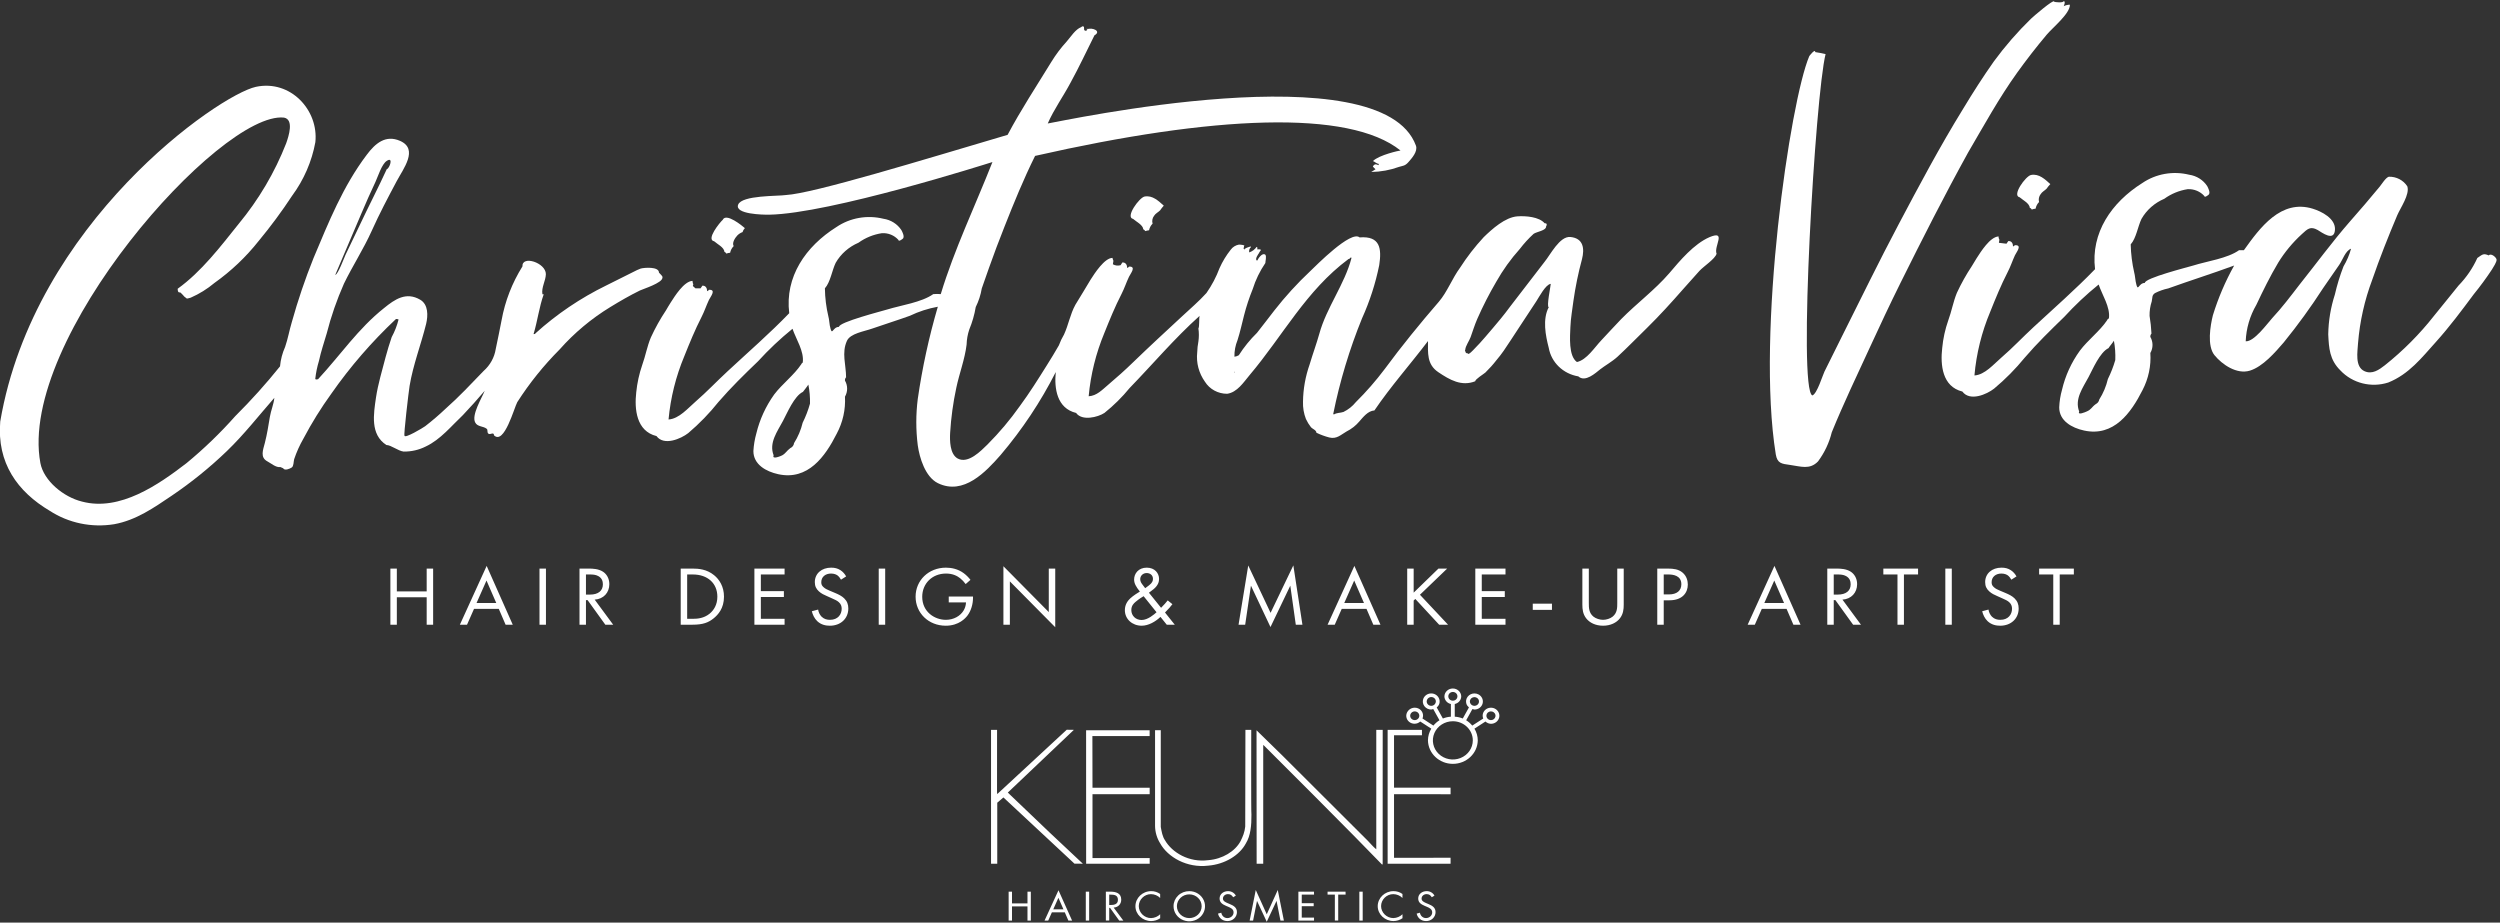
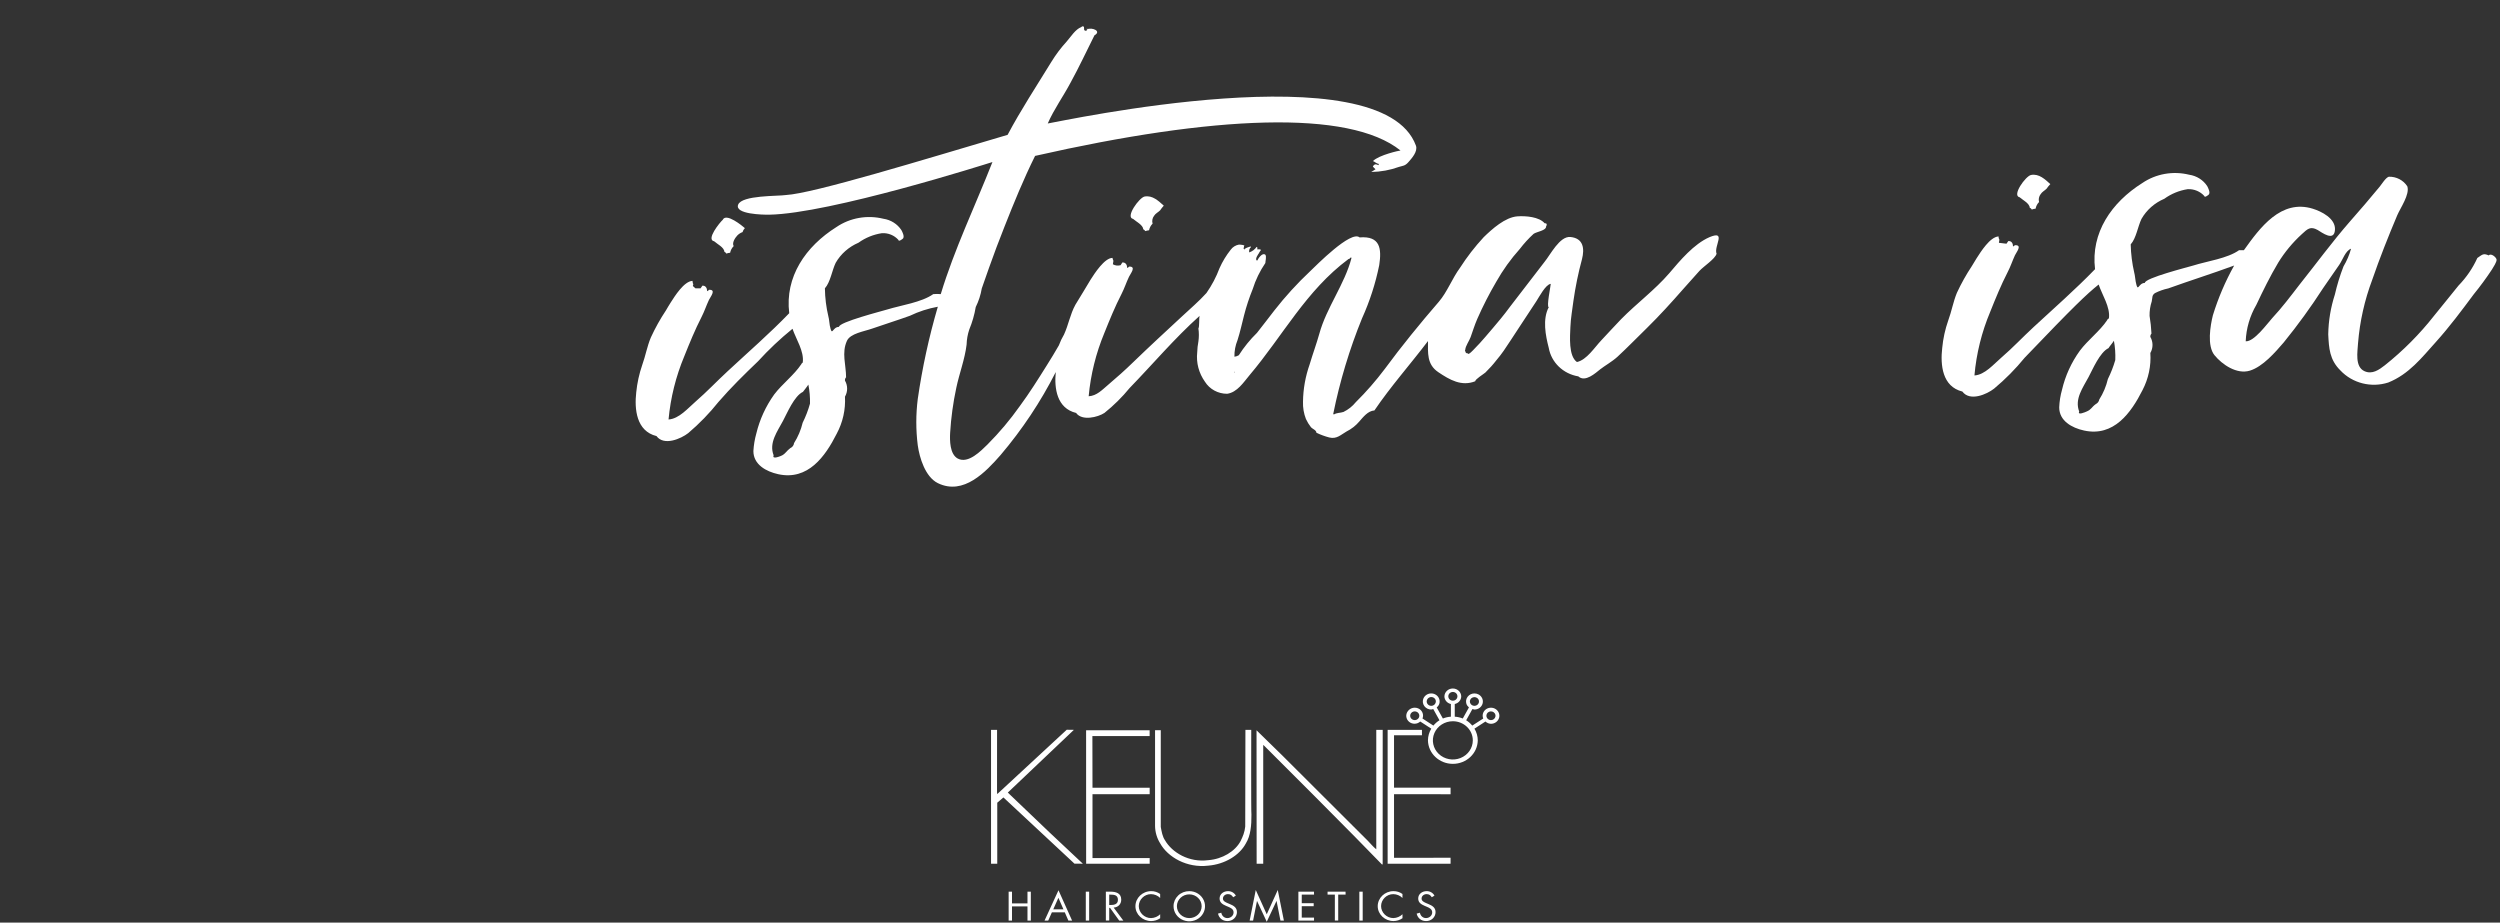
<svg xmlns="http://www.w3.org/2000/svg" width="607px" height="224px" viewBox="0 0 607 224" version="1.1">
  <rect x="0" y="0" width="607" height="224" fill="#333333" stroke="none" />
  <title>Hero-Typo</title>
  <desc>Created with Sketch.</desc>
  <g id="Page-1" stroke="none" stroke-width="1" fill="none" fill-rule="evenodd">
    <g id="CHV-Home" transform="translate(-418, -583)" fill="#FFFFFF">
      <g id="Hero-Typo" transform="translate(415, 581)">
        <g id="Group" transform="translate(2.354, 2.27)">
-           <path d="M96.998,137.782 L96.998,143.319 L104.244,143.319 L104.244,137.782 L105.811,137.782 L105.811,151.409 L104.244,151.409 L104.244,144.749 L96.998,144.749 L96.998,151.409 L95.431,151.409 L95.431,137.782 L96.998,137.782 Z M123.405,151.409 L121.753,147.568 L115.736,147.568 L114.041,151.409 L112.304,151.409 L118.808,137.128 L125.142,151.409 L123.405,151.409 Z M116.351,146.138 L121.138,146.138 L118.766,140.683 L116.351,146.138 Z M131.635,137.782 L133.203,137.782 L133.203,151.409 L131.635,151.409 L131.635,137.782 Z M141.348,137.782 L143.615,137.782 C144.569,137.782 145.988,137.843 147.047,138.538 C147.873,139.069 148.594,140.111 148.594,141.562 C148.594,143.646 147.174,145.178 145.035,145.321 L149.526,151.409 L147.619,151.409 L143.319,145.443 L142.916,145.443 L142.916,151.409 L141.348,151.409 L141.348,137.782 Z M142.916,139.212 L142.916,144.095 L143.912,144.095 C145.861,144.095 147.026,143.196 147.026,141.603 C147.026,140.847 146.793,140.091 145.903,139.6 C145.268,139.253 144.547,139.212 143.869,139.212 L142.916,139.212 Z M165.923,151.409 L165.923,137.782 L168.804,137.782 C170.223,137.782 172.236,137.925 174.015,139.376 C175.307,140.418 176.43,142.154 176.43,144.606 C176.43,147.466 174.968,148.998 173.952,149.836 C172.659,150.898 171.304,151.409 168.783,151.409 L165.923,151.409 Z M167.49,139.212 L167.49,149.979 L168.867,149.979 C169.99,149.979 171.537,149.856 172.914,148.753 C173.973,147.895 174.82,146.547 174.82,144.606 C174.82,141.337 172.447,139.212 168.867,139.212 L167.49,139.212 Z M191.143,137.782 L191.143,139.212 L185.381,139.212 L185.381,143.257 L190.973,143.257 L190.973,144.688 L185.381,144.688 L185.381,149.979 L191.143,149.979 L191.143,151.409 L183.813,151.409 L183.813,137.782 L191.143,137.782 Z M206.089,139.682 L204.839,140.479 C204.648,140.111 204.33,139.703 204.013,139.457 C203.737,139.253 203.229,138.988 202.424,138.988 C201.026,138.988 200.051,139.825 200.051,141.092 C200.051,141.623 200.199,141.929 200.581,142.277 C201.004,142.685 201.534,142.91 202.064,143.135 L203.419,143.707 C204.246,144.054 205.008,144.422 205.601,144.994 C206.322,145.689 206.618,146.485 206.618,147.466 C206.618,149.979 204.69,151.654 202.148,151.654 C201.216,151.654 200.051,151.47 199.077,150.551 C198.377,149.897 197.954,148.957 197.763,148.14 L199.288,147.732 C199.394,148.447 199.733,149.06 200.136,149.468 C200.75,150.061 201.449,150.224 202.169,150.224 C204.097,150.224 205.008,148.896 205.008,147.527 C205.008,146.914 204.818,146.383 204.309,145.934 C203.907,145.566 203.356,145.321 202.614,144.994 L201.343,144.422 C200.792,144.177 200.093,143.891 199.458,143.298 C198.844,142.726 198.483,142.093 198.483,141.071 C198.483,138.967 200.157,137.557 202.445,137.557 C203.313,137.557 204.013,137.721 204.712,138.17 C205.284,138.538 205.771,139.09 206.089,139.682 Z M214.001,137.782 L215.569,137.782 L215.569,151.409 L214.001,151.409 L214.001,137.782 Z M231.002,145.995 L231.002,144.565 L236.891,144.565 L236.891,144.892 C236.891,146.404 236.425,148.038 235.535,149.203 C235.112,149.754 233.523,151.654 230.281,151.654 C226.087,151.654 222.952,148.569 222.952,144.606 C222.952,140.642 226.108,137.557 230.324,137.557 C231.68,137.557 233.269,137.884 234.646,138.906 C235.281,139.376 235.874,139.989 236.277,140.52 L235.112,141.541 C234.709,140.99 234.243,140.499 233.777,140.132 C233.099,139.6 232.04,138.988 230.345,138.988 C226.934,138.988 224.562,141.46 224.562,144.626 C224.562,148.344 227.633,150.224 230.303,150.224 C232.188,150.224 233.819,149.305 234.624,147.936 C234.879,147.507 235.154,146.853 235.196,145.995 L231.002,145.995 Z M245.842,151.409 L244.274,151.409 L244.274,137.21 L255.29,148.344 L255.29,137.782 L256.858,137.782 L256.858,152.022 L245.842,140.888 L245.842,151.409 Z M284.165,145.505 L285.309,146.424 C284.927,146.935 284.376,147.589 283.508,148.447 L285.88,151.409 L283.932,151.409 L282.406,149.509 C281.178,150.694 279.462,151.654 277.852,151.654 C275.542,151.654 273.763,150.04 273.763,147.875 C273.763,146.404 274.568,145.505 275.034,145.055 C275.775,144.34 277.11,143.543 277.407,143.36 C276.453,142.175 276.008,141.357 276.008,140.438 C276.008,139.008 277.047,137.557 279.08,137.557 C281.05,137.557 282.067,138.926 282.067,140.295 C282.067,140.928 281.877,141.827 280.754,142.767 C280.394,143.074 280.521,142.91 279.61,143.646 L282.555,147.303 C283.317,146.526 283.762,146.036 284.165,145.505 Z M281.453,148.385 L278.318,144.483 C277.28,145.096 276.729,145.546 276.326,145.893 C275.924,146.24 275.331,146.792 275.331,147.854 C275.331,149.203 276.369,150.265 277.83,150.265 C279.334,150.265 280.923,148.876 281.453,148.385 Z M278.063,141.705 L278.699,142.542 L279.631,141.848 C280.436,141.235 280.584,140.745 280.584,140.275 C280.584,139.314 279.801,138.865 279.059,138.865 C278.19,138.865 277.491,139.498 277.491,140.356 C277.491,140.949 277.788,141.337 278.063,141.705 Z M302.976,151.409 L301.366,151.409 L303.718,137.026 L309.141,148.528 L314.67,137.006 L316.874,151.409 L315.264,151.409 L313.929,141.929 L309.12,151.981 L304.375,141.929 L302.976,151.409 Z M334.086,151.409 L332.434,147.568 L326.417,147.568 L324.722,151.409 L322.985,151.409 L329.489,137.128 L335.823,151.409 L334.086,151.409 Z M327.032,146.138 L331.819,146.138 L329.447,140.683 L327.032,146.138 Z M343.884,137.782 L343.884,143.625 L349.9,137.782 L352.019,137.782 L345.409,144.136 L352.231,151.409 L350.07,151.409 L344.286,145.157 L343.884,145.546 L343.884,151.409 L342.316,151.409 L342.316,137.782 L343.884,137.782 Z M366.181,137.782 L366.181,139.212 L360.419,139.212 L360.419,143.257 L366.011,143.257 L366.011,144.688 L360.419,144.688 L360.419,149.979 L366.181,149.979 L366.181,151.409 L358.851,151.409 L358.851,137.782 L366.181,137.782 Z M372.801,147.813 L372.801,146.301 L377.462,146.301 L377.462,147.813 L372.801,147.813 Z M386.412,137.782 L386.412,146.138 C386.412,147.282 386.412,148.528 387.535,149.448 C388.107,149.918 389.081,150.224 389.865,150.224 C390.649,150.224 391.624,149.918 392.195,149.448 C393.318,148.528 393.318,147.282 393.318,146.138 L393.318,137.782 L394.886,137.782 L394.886,146.547 C394.886,147.691 394.759,148.794 393.996,149.815 C393.149,150.939 391.666,151.654 389.865,151.654 C388.064,151.654 386.582,150.939 385.734,149.815 C384.972,148.794 384.844,147.691 384.844,146.547 L384.844,137.782 L386.412,137.782 Z M403.031,137.782 L405.595,137.782 C407.014,137.782 408.2,137.946 409.154,138.742 C410.192,139.6 410.446,140.806 410.446,141.664 C410.446,143.584 409.196,145.484 405.976,145.484 L404.599,145.484 L404.599,151.409 L403.031,151.409 L403.031,137.782 Z M404.599,139.212 L404.599,144.054 L405.891,144.054 C407.756,144.054 408.878,143.155 408.878,141.582 C408.878,139.417 406.781,139.212 405.764,139.212 L404.599,139.212 Z M436.079,151.409 L434.427,147.568 L428.411,147.568 L426.716,151.409 L424.979,151.409 L431.482,137.128 L437.817,151.409 L436.079,151.409 Z M429.025,146.138 L433.813,146.138 L431.44,140.683 L429.025,146.138 Z M444.31,137.782 L446.576,137.782 C447.53,137.782 448.949,137.843 450.008,138.538 C450.835,139.069 451.555,140.111 451.555,141.562 C451.555,143.646 450.135,145.178 447.996,145.321 L452.487,151.409 L450.58,151.409 L446.28,145.443 L445.877,145.443 L445.877,151.409 L444.31,151.409 L444.31,137.782 Z M445.877,139.212 L445.877,144.095 L446.873,144.095 C448.822,144.095 449.987,143.196 449.987,141.603 C449.987,140.847 449.754,140.091 448.864,139.6 C448.229,139.253 447.509,139.212 446.831,139.212 L445.877,139.212 Z M466.352,139.212 L462.92,139.212 L462.92,151.409 L461.353,151.409 L461.353,139.212 L457.921,139.212 L457.921,137.782 L466.352,137.782 L466.352,139.212 Z M472.972,137.782 L474.54,137.782 L474.54,151.409 L472.972,151.409 L472.972,137.782 Z M490.248,139.682 L488.999,140.479 C488.808,140.111 488.49,139.703 488.172,139.457 C487.897,139.253 487.389,138.988 486.584,138.988 C485.185,138.988 484.211,139.825 484.211,141.092 C484.211,141.623 484.359,141.929 484.74,142.277 C485.164,142.685 485.694,142.91 486.223,143.135 L487.579,143.707 C488.405,144.054 489.168,144.422 489.761,144.994 C490.482,145.689 490.778,146.485 490.778,147.466 C490.778,149.979 488.85,151.654 486.308,151.654 C485.376,151.654 484.211,151.47 483.236,150.551 C482.537,149.897 482.114,148.957 481.923,148.14 L483.448,147.732 C483.554,148.447 483.893,149.06 484.296,149.468 C484.91,150.061 485.609,150.224 486.329,150.224 C488.257,150.224 489.168,148.896 489.168,147.527 C489.168,146.914 488.977,146.383 488.469,145.934 C488.066,145.566 487.516,145.321 486.774,144.994 L485.503,144.422 C484.952,144.177 484.253,143.891 483.618,143.298 C483.003,142.726 482.643,142.093 482.643,141.071 C482.643,138.967 484.317,137.557 486.605,137.557 C487.473,137.557 488.172,137.721 488.871,138.17 C489.443,138.538 489.931,139.09 490.248,139.682 Z M504.177,139.212 L500.745,139.212 L500.745,151.409 L499.178,151.409 L499.178,139.212 L495.746,139.212 L495.746,137.782 L504.177,137.782 L504.177,139.212 Z" id="HAIRDESIGN&amp;MAKE-UPARTIST" fill-rule="nonzero" />
          <g id="Christina-Visa-Logo-Gold" fill-rule="nonzero">
            <path d="M174.053,58.319 C174.743,58.963 176.479,59.788 176.521,60.855 C176.728,60.947 176.898,61.103 177.002,61.298 C177.299,61.193 177.608,61.125 177.923,61.097 C178.04,60.491 178.338,59.932 178.78,59.486 C178.32,58.681 179.136,57.473 179.659,56.909 C180.012,56.543 180.448,56.26 180.935,56.084 C181.039,55.723 181.232,55.391 181.499,55.118 C180.914,54.594 176.94,51.313 176.124,53.105 C175.392,53.769 172.003,57.936 174.053,58.319 Z" id="Path" />
            <path d="M335.357,39.838 C334.646,39.536 334.499,39.496 333.976,40.08 C333.976,40.261 334.457,40.663 334.625,40.825 L333.579,41.489 C335.896,41.45 338.188,41.028 340.356,40.241 C341.276,39.959 341.778,40.039 342.594,39.113 C343.41,38.187 344.936,36.516 344.434,35.087 C336.068,12.218 258.01,29.269 255.04,29.712 C256.504,26.33 258.825,23.109 260.561,19.828 C262.653,16.023 264.452,12.158 266.376,8.312 C268.217,7.266 265.749,6.299 264.598,6.843 C264.598,7.125 264.431,7.225 264.138,7.185 C263.845,7.145 263.762,6.742 264.138,6.722 L263.992,6.722 L263.845,6.903 L263.845,6.279 C263.776,6.178 263.658,6.117 263.532,6.117 C263.405,6.117 263.288,6.178 263.218,6.279 C261.712,6.863 260.645,8.675 259.641,9.802 C258.224,11.354 256.963,13.033 255.876,14.815 C252.3,20.653 248.493,26.431 245.293,32.47 C224.837,38.509 198.127,46.723 191.455,47.085 C189.615,47.387 180.767,47.085 179.868,49.421 C178.968,51.756 185.871,51.877 187.377,51.857 C202.164,51.615 240.127,39.536 241.612,39.073 C237.428,49.702 232.367,60.231 229.062,71.142 C228.457,71.089 227.848,71.089 227.242,71.142 C224.398,73.155 219.42,73.84 216.094,74.867 C214.797,75.269 204.298,77.947 204.36,79.094 C202.687,79.094 202.729,81.711 202.122,78.772 C201.976,78.027 201.997,77.383 201.788,76.618 C201.249,74.359 200.962,72.051 200.93,69.733 C202.269,68.243 202.666,65.365 203.545,63.553 C204.789,61.385 206.736,59.667 209.087,58.661 C210.76,57.455 212.713,56.661 214.777,56.346 C216.311,56.256 217.799,56.868 218.792,57.997 C218.792,58.52 219.838,57.735 219.922,57.614 C220.277,57.091 219.755,56.064 219.504,55.601 C218.532,54.113 216.937,53.107 215.132,52.843 C211.209,51.875 207.043,52.611 203.733,54.856 C196.245,59.567 191.183,66.935 192.271,75.773 C187.523,80.705 182.315,85.214 177.316,89.865 C174.702,92.28 172.254,94.877 169.556,97.212 C167.674,98.843 165.519,101.42 162.968,101.581 C163.455,96.308 164.744,91.133 166.795,86.221 C168.092,82.98 169.389,79.799 170.979,76.699 C171.669,75.37 172.129,73.92 172.777,72.552 C173.133,71.807 174.66,69.995 172.777,70.096 C172.777,70.196 172.422,70.398 172.338,70.438 C172.338,69.713 172.003,69.049 171.188,69.089 L170.748,69.733 L169.494,69.733 L168.866,69.169 L168.992,68.686 C168.887,68.686 168.824,68.344 168.782,67.921 C166.691,68.042 164.453,71.686 163.47,73.216 C163.072,73.82 162.717,74.464 162.34,75.088 C160.949,77.183 159.725,79.377 158.68,81.651 C157.76,83.825 157.383,86.12 156.588,88.314 C155.841,90.482 155.35,92.724 155.124,94.998 C154.664,99.024 155.124,104.399 160.04,105.607 C161.838,108.063 165.98,106.272 167.757,104.883 C170.453,102.594 172.912,100.059 175.099,97.313 C178.09,93.851 181.374,90.63 184.699,87.449 C187.278,84.62 190.075,81.982 193.066,79.557 C193.902,82.033 195.931,85.033 195.555,87.751 C195.332,87.912 195.22,88.039 195.22,88.133 C193.442,90.811 190.577,92.924 188.611,95.521 C186.563,98.386 185.095,101.596 184.281,104.983 C183.889,106.378 183.65,107.808 183.57,109.251 C183.57,112.512 186.645,114.223 189.615,114.868 C196.831,116.438 201.014,110.56 203.796,105.044 C205.285,102.269 205.978,99.163 205.804,96.045 C206.503,94.83 206.503,93.354 205.804,92.139 C205.77,91.846 205.869,91.552 206.075,91.334 C206.075,88.335 204.946,85.395 206.285,82.476 C207.1,80.685 210.468,80.201 212.392,79.517 C215.446,78.45 218.52,77.504 221.574,76.397 C223.717,75.367 225.997,74.629 228.351,74.202 C226.196,81.555 224.568,89.041 223.478,96.609 C223.007,100.339 223.007,104.111 223.478,107.842 C223.896,110.841 225.276,115.492 228.33,117.022 C234.605,120.122 240.064,114.223 243.599,110.197 C248.854,104.007 253.346,97.252 256.985,90.066 C256.587,94.092 257.278,98.863 261.921,99.991 C263.364,102.004 267.213,101.037 268.802,99.991 C271.052,98.189 273.099,96.164 274.91,93.951 C280.536,88.153 285.828,81.872 291.894,76.437 C291.747,77.041 291.894,79.094 291.622,79.477 C291.768,80.519 291.768,81.575 291.622,82.617 C291.451,83.501 291.353,84.396 291.329,85.295 C291.055,87.81 291.723,90.337 293.211,92.421 C294.348,94.234 296.387,95.341 298.587,95.34 C301.034,95.018 302.623,92.502 304.046,90.811 C312.161,81.208 317.746,70.297 328.057,62.627 C328.265,62.616 328.442,62.478 328.496,62.285 L328.81,62.285 C327.179,68.706 322.724,74.363 320.967,80.805 C320.276,83.261 319.377,85.677 318.645,88.153 C317.605,91.091 317.054,94.169 317.014,97.273 C316.963,98.7 317.205,100.123 317.725,101.46 C318.053,102.175 318.468,102.851 318.959,103.473 C319.335,103.896 320.235,104.138 320.276,104.802 C321.273,105.283 322.317,105.668 323.393,105.949 C325.192,106.392 326.154,105.325 327.576,104.5 C328.767,103.905 329.82,103.083 330.672,102.084 C331.613,101.017 332.763,99.487 334.353,99.387 C338.306,93.549 343.096,88.173 347.363,82.537 C347.363,85.395 347.049,88.194 349.852,90.086 C352.654,91.978 355.52,93.609 358.825,92.3 C358.825,91.797 360.916,90.529 361.293,90.187 C362.264,89.242 363.166,88.233 363.991,87.167 C364.618,86.422 365.204,85.677 365.748,84.892 C366.982,83.1 368.153,81.248 369.366,79.416 L373.696,72.833 C374.365,71.807 375.913,68.807 377.168,68.646 C377.168,69.089 376.08,74.343 376.687,74.303 C375.139,77.242 375.892,81.148 376.687,84.208 C377.316,87.74 380.191,90.507 383.861,91.113 C385.534,92.643 388.044,90.287 389.174,89.401 C390.303,88.516 392.081,87.529 393.357,86.362 C395.804,84.107 398.126,81.691 400.51,79.376 C403.585,76.356 406.45,73.196 409.274,69.975 C410.591,68.485 411.909,66.995 413.248,65.526 C414.294,64.378 417.075,62.607 417.431,61.338 C416.699,59.567 419.962,55.541 415.716,57.312 C411.909,58.963 408.542,63.009 405.927,66.089 C402.455,70.116 398.042,73.377 394.256,77.222 C392.625,78.893 391.077,80.644 389.445,82.356 C387.814,84.067 385.911,87.107 383.526,87.63 C381.435,86.16 381.853,81.389 381.937,79.155 C382.02,76.92 382.418,74.907 382.669,72.813 C383.156,69.381 383.854,65.979 384.76,62.627 C385.388,60.131 385.137,57.574 381.937,57.272 C379.343,57.01 377.063,61.62 375.662,63.311 L367.296,74.182 C366.543,75.169 365.81,76.195 365.016,77.121 C363.782,78.631 362.506,80.101 361.251,81.57 C360.393,82.577 359.473,83.584 358.553,84.51 C358.553,84.51 357.089,86.12 357.068,85.536 C356.896,85.562 356.723,85.51 356.596,85.396 C356.47,85.282 356.404,85.119 356.419,84.952 C356.367,84.914 356.336,84.855 356.336,84.791 C356.336,84.728 356.367,84.668 356.419,84.63 C356.419,83.825 357.423,82.416 357.716,81.57 C358.239,80.101 358.699,78.611 359.327,77.162 C360.69,74.068 362.233,71.05 363.949,68.123 C365.551,65.283 367.465,62.617 369.659,60.171 C370.661,58.857 371.781,57.631 373.006,56.507 C373.738,55.983 376.101,55.722 376.038,54.695 C376.172,54.514 376.218,54.287 376.164,54.071 C376.029,53.966 375.856,53.915 375.683,53.93 C374.323,52.36 371.081,52.118 369.073,52.259 C366.082,52.481 362.924,55.339 360.895,57.312 C358.755,59.621 356.831,62.107 355.143,64.741 C353.24,67.317 352.027,70.639 349.998,72.994 C345.501,78.188 340.941,83.785 336.863,89.321 C334.726,92.165 332.377,94.857 329.835,97.374 C329.032,98.368 328.011,99.179 326.844,99.749 C326.028,100.031 325.296,99.89 324.502,100.373 L324.355,100.232 C325.951,92.314 328.289,84.552 331.341,77.041 C333.222,72.886 334.625,68.545 335.524,64.096 C336.131,60.07 335.775,56.97 330.755,57.373 C328.664,55.561 320.151,64.257 318.791,65.546 C315.619,68.526 312.689,71.736 310.028,75.148 C308.626,76.92 307.288,78.752 305.844,80.544 C304.163,82.187 302.682,84.011 301.431,85.979 C301.109,86.176 300.744,86.3 300.365,86.342 C300.337,84.965 300.593,83.596 301.117,82.315 C301.766,80.302 302.184,78.289 302.707,76.276 C303.259,74.12 303.957,72.002 304.799,69.934 C305.501,67.689 306.537,65.553 307.873,63.593 C307.873,63.11 308.208,62.023 307.873,61.58 C307.099,60.956 306.075,62.607 305.928,62.969 L305.761,62.969 C305.322,62.566 306.137,61.479 306.305,61.218 C306.472,60.956 306.43,60.896 306.723,60.553 C307.016,60.211 306.158,60.251 305.928,60.292 L305.928,59.808 L305.761,59.667 C305.327,60.291 304.696,60.764 303.962,61.016 C303.848,60.546 304.008,60.052 304.38,59.728 L304.38,59.587 C304.088,59.587 302.686,60.01 302.728,60.453 L302.728,60.131 C302.623,60.131 302.561,60.131 302.561,59.99 C302.675,59.855 302.721,59.677 302.686,59.506 C303.188,59.245 301.661,59.084 301.431,59.124 C300.647,59.273 299.951,59.705 299.486,60.332 C298.381,61.719 297.461,63.234 296.746,64.841 C295.951,66.974 294.883,69.002 293.567,70.881 C291.747,72.894 289.593,74.726 287.606,76.578 C283.632,80.262 279.658,83.926 275.767,87.69 C273.843,89.563 271.835,91.354 269.765,93.106 C268.259,94.374 266.962,95.823 264.975,95.944 C265.457,90.673 266.74,85.498 268.781,80.584 C270.078,77.363 271.375,74.162 272.965,71.082 C273.655,69.733 274.115,68.304 274.763,66.935 C275.119,66.17 276.646,64.378 274.763,64.459 C274.763,64.58 274.408,64.761 274.324,64.801 C274.324,64.076 273.99,63.412 273.153,63.452 L272.735,64.117 C272.103,64.307 271.417,64.226 270.852,63.895 C270.852,63.613 270.978,63.372 270.978,63.11 C270.978,62.848 270.789,62.748 270.768,62.345 C268.823,62.345 266.397,66.13 265.435,67.64 C264.807,68.646 264.201,69.653 263.594,70.699 C262.988,71.746 262.339,72.713 261.754,73.719 C260.478,76.034 260.08,78.591 258.993,80.946 C258.494,81.788 258.074,82.67 257.738,83.584 C256.797,85.234 255.814,86.845 254.81,88.435 C252.718,91.777 250.626,95.119 248.263,98.32 C245.918,101.64 243.287,104.764 240.399,107.661 C238.851,109.17 235.734,112.432 233.183,111.063 C231.237,109.996 231.237,106.634 231.342,104.782 C231.565,101.135 232.061,97.509 232.827,93.931 C233.559,90.428 234.919,86.925 235.337,83.402 C235.37,82.158 235.589,80.924 235.985,79.738 C236.714,77.981 237.24,76.151 237.554,74.283 C238.263,72.855 238.756,71.336 239.018,69.773 C239.583,68.123 240.168,66.472 240.754,64.821 C241.946,61.439 243.222,58.077 244.54,54.755 C246.82,48.978 249.183,43.18 251.965,37.583 C295.156,27.779 328.183,26.229 340.69,36.275 C340.439,36.275 335.503,37.342 333.997,38.832 C334.604,39.093 334.771,39.395 335.42,39.536 L335.357,39.838 Z M192.543,108.526 C191.664,109.15 191.476,109.754 190.577,110.278 C190.326,110.419 188.004,111.425 188.485,110.278 C187.293,107.258 189.385,104.5 190.765,101.903 C191.748,100.071 193.484,95.864 195.597,94.877 C195.597,94.877 196.747,93.428 196.914,93.106 C197.219,94.631 197.353,96.183 197.312,97.736 C196.869,99.329 196.273,100.879 195.534,102.366 C195.115,104.113 194.408,105.785 193.442,107.318 C193.387,107.846 193.045,108.307 192.543,108.526 L192.543,108.526 Z M300.344,90.166 C300.433,90.089 300.486,89.98 300.49,89.865 L300.49,90.166 L300.344,90.166 Z M338.452,92.18 C338.452,92.18 338.452,92.18 338.452,92.019 C338.452,91.858 338.515,92.019 338.452,92.2 L338.452,92.18 Z" id="Shape" />
            <path d="M280.85,52.138 C281.226,51.534 281.854,51.273 282.314,50.81 C282.587,50.408 282.887,50.025 283.213,49.662 C281.958,48.555 280.494,47.085 278.549,47.448 C277.252,47.709 273.78,52.501 275.767,52.883 C276.458,53.507 278.173,54.353 278.235,55.4 C278.443,55.492 278.612,55.647 278.717,55.843 C279.015,55.745 279.324,55.677 279.637,55.641 C279.755,55.036 280.053,54.476 280.494,54.031 C280.304,53.381 280.435,52.683 280.85,52.138 Z" id="Path" />
-             <path d="M113.041,100.514 C114.861,98.602 116.618,96.629 118.333,94.616 C117.664,96.307 115.049,100.534 116.032,102.326 C116.597,103.393 117.998,103.171 118.814,103.836 C119.17,104.118 118.814,104.721 119.253,105.044 C119.693,105.366 120.55,104.5 120.592,105.426 C123.06,107.842 125.507,98.682 126.239,97.374 C129.188,92.767 132.638,88.475 136.53,84.57 C140.072,80.569 144.218,77.101 148.829,74.283 C151.171,72.854 153.556,71.464 156.024,70.257 C156.672,69.934 161.545,68.425 161.483,67.136 C161.692,66.875 160.855,66.17 160.646,65.928 C160.646,64.398 157.028,64.7 156.191,64.942 C155.588,65.173 155.001,65.442 154.434,65.747 L147.866,69.029 C141.583,72.099 135.786,76.017 130.653,80.664 C130.653,80.846 130.318,80.866 130.192,80.846 C131.155,77.685 131.531,74.363 132.661,71.183 L132.347,71.183 C132.054,69.512 133.142,67.941 133.183,66.291 C133.183,63.513 127.348,61.64 127.494,64.418 C124.985,68.429 123.268,72.852 122.433,77.464 C121.952,79.799 121.533,82.134 121.01,84.469 C120.689,86.52 119.648,88.402 118.061,89.804 C115.049,92.924 112.1,96.085 108.837,98.964 C107.26,100.459 105.605,101.877 103.88,103.212 C103.336,103.614 98.902,106.272 98.86,105.507 C98.609,105.507 99.864,94.817 100.094,93.428 C100.952,88.274 102.876,83.362 104.11,78.37 C104.591,76.356 104.654,73.679 102.688,72.511 C99.279,70.498 96.518,72.391 93.903,74.524 C87.629,79.497 83.299,85.939 77.965,91.696 C77.965,91.797 77.777,91.858 77.359,91.878 L77.191,91.737 C77.352,90.251 77.653,88.782 78.091,87.348 C78.572,85.093 79.325,82.899 79.973,80.685 C81.027,76.556 82.426,72.517 84.156,68.606 C86.248,64.298 88.904,60.211 90.871,55.843 C92.837,51.474 94.803,47.79 96.936,43.764 C98.547,40.724 102.332,35.953 97.794,33.94 C94.259,32.39 91.77,34.544 89.699,37.302 C83.885,45.012 80.454,53.648 76.773,62.385 C74.73,67.472 72.971,72.66 71.502,77.927 C70.896,79.94 70.561,81.953 69.871,83.966 C69.202,85.463 68.785,87.053 68.637,88.677 C65.255,92.895 61.631,96.927 57.781,100.756 C54.143,104.858 50.178,108.681 45.922,112.19 C39.166,117.384 29.754,123.967 20.551,121.511 C16.096,120.424 11.264,116.478 10.449,112.15 C4.885,82.074 54.163,26.672 69.599,28.283 C72.046,28.746 70.77,32.732 70.122,34.544 C67.355,41.605 63.46,48.207 58.576,54.111 C54.205,59.567 49.562,65.687 43.789,69.834 C43.789,70.136 43.789,70.78 44.291,70.74 C44.291,70.458 45.42,71.746 45.357,71.706 C46.131,72.209 45.65,72.391 46.947,72.008 C49.041,71.088 50.985,69.881 52.72,68.425 C56.78,65.536 60.393,62.106 63.45,58.238 C66.361,54.726 69.07,51.064 71.565,47.267 C74.426,43.388 76.355,38.946 77.212,34.262 C78.049,26.511 71.21,19.022 62.78,20.814 C53.828,22.747 8.943,53.769 0.702,102.084 C-0.135,112.15 4.885,119.095 12.708,123.746 C17.3,126.732 22.91,127.9 28.374,127.007 C33.686,126.041 38.058,122.981 42.346,120.082 C47.124,116.85 51.603,113.226 55.732,109.251 C59.915,105.225 63.45,100.675 67.256,96.327 C67.11,97.877 66.42,99.407 66.169,100.957 C65.813,103.091 65.499,105.124 64.956,107.258 C64.516,108.969 63.743,110.781 65.562,111.747 C66.503,112.251 67.654,113.297 68.741,113.136 C68.95,113.245 69.167,113.34 69.39,113.418 C69.745,114.083 71,113.559 71.481,113.237 C71.963,112.915 71.9,111.908 72.067,111.224 C72.651,109.487 73.407,107.808 74.326,106.211 C76.32,102.428 78.585,98.782 81.103,95.3 C85.673,88.759 90.929,82.688 96.79,77.182 C97.007,77.163 97.225,77.205 97.417,77.303 C97.045,78.793 96.483,80.233 95.744,81.591 C95.2,83.201 94.698,84.832 94.259,86.482 C93.422,89.724 92.439,92.924 91.937,96.246 C91.352,100.272 90.494,105.225 94.468,107.781 C95.598,107.781 97.313,109.231 98.651,109.372 C100.53,109.398 102.386,108.969 104.048,108.124 C107.603,106.453 110.28,103.111 113.041,100.514 Z M85.077,59.345 C87.315,54.192 89.406,48.958 91.812,43.885 C92.418,42.596 93.318,39.597 94.552,38.791 C96.267,37.664 95.221,40.663 94.552,40.804 C92.46,45.374 90.097,49.904 87.942,54.494 L84.554,61.56 C84.261,62.164 82.692,66.452 82.044,66.472 C83.215,63.714 84.198,61.359 85.077,59.345 Z" id="Shape" />
            <polygon id="Path" points="264.41 6.742 264.577 6.883 264.724 6.722" />
-             <path d="M478.513,36.74 C482.361,30.177 485.938,23.614 490.414,17.373 C492.673,14.233 495.057,11.153 497.567,8.173 C499.031,6.422 503.298,3 503.215,0.866 C502.681,0.871 502.157,1.002 501.688,1.248 C501.688,1.369 502.294,-0.02 501.688,5.15031811e-14 C501.688,0.463 499.596,0.302 499.366,0.121 C499.366,-0.604 494.179,3.865 493.761,4.288 C490.465,7.5 487.45,10.967 484.746,14.656 C482.152,18.34 479.705,22.144 477.279,26.171 C471.652,35.29 466.633,44.752 461.634,54.194 C456.844,63.233 452.431,72.312 447.808,81.532 C446.414,84.337 445.02,87.142 443.625,89.947 C443.165,90.893 441.847,95.302 440.697,95.745 C437.141,94.557 441.408,22.748 443.897,12.864 C443.27,12.703 442.433,12.542 441.387,12.381 C441.387,11.455 439.986,13.287 439.944,13.347 C435.301,24.158 427.018,80.525 431.808,110.058 C432.184,112.252 433.209,112.333 435.259,112.615 C437.894,112.977 440.048,113.843 442.056,111.769 C443.64,109.639 444.777,107.232 445.403,104.683 C448.248,97.718 451.51,90.873 454.69,83.988 C457.095,78.774 459.521,73.58 462.073,68.447 C467.365,57.797 472.719,47.228 478.513,36.74 Z" id="Path" />
-             <path d="M485.98,58.683 C485.98,58.401 486.105,58.159 486.084,57.898 C485.939,57.668 485.873,57.401 485.896,57.133 C483.805,57.254 481.567,60.897 480.584,62.407 C480.186,63.031 479.81,63.675 479.433,64.3 C478.046,66.39 476.822,68.577 475.773,70.842 C474.874,73.037 474.497,75.332 473.681,77.526 C472.922,79.691 472.43,81.934 472.217,84.209 C471.736,88.336 472.217,93.591 477.112,94.799 C478.931,97.275 483.052,95.483 484.83,94.074 C487.546,91.803 490.032,89.288 492.255,86.565 C495.225,83.102 498.529,79.881 501.834,76.68 C504.414,73.858 507.21,71.227 510.201,68.809 C511.016,71.285 513.066,74.305 512.69,77.002 C512.383,77.231 512.236,77.392 512.25,77.486 C510.472,80.143 507.586,82.277 505.641,84.874 C503.576,87.729 502.106,90.942 501.311,94.336 C500.911,95.741 500.679,97.187 500.621,98.644 C500.621,101.905 503.675,103.616 506.645,104.26 C513.861,105.851 518.065,99.972 520.847,94.456 C522.302,91.666 522.959,88.553 522.75,85.437 C523.45,84.223 523.45,82.747 522.75,81.532 C522.726,81.239 522.824,80.95 523.022,80.727 C522.953,79.284 522.799,77.845 522.562,76.419 C522.537,75.231 522.714,74.048 523.085,72.916 C523.315,71.869 523.085,71.466 523.859,70.903 C524.881,70.381 525.971,69.995 527.101,69.755 C532.413,67.843 537.81,66.152 543.101,64.199 C540.953,68.044 539.222,72.092 537.935,76.278 C537.308,78.794 536.471,83.706 538.332,85.981 C540.194,88.256 543.75,90.692 546.908,89.725 C550.066,88.759 553.078,85.256 555.128,82.881 C558.566,78.648 561.764,74.24 564.707,69.675 L568.619,64.018 C569.455,62.81 570.125,60.595 571.484,60.112 C571.072,61.62 570.453,63.069 569.644,64.42 C568.782,66.645 568.083,68.926 567.552,71.245 C566.539,74.375 565.997,77.629 565.942,80.908 C566.109,84.27 566.255,87.068 568.891,89.665 C571.816,92.782 576.381,93.936 580.52,92.604 C585.54,90.591 588.656,86.565 592.045,82.8 C595.433,79.036 598.319,75.15 601.269,71.184 C602.851,69.245 604.331,67.229 605.703,65.145 C605.996,64.642 606.916,63.293 606.811,62.729 C606.707,62.166 605.452,61.119 604.908,61.743 C603.632,61.199 603.444,61.461 602.147,62.367 C601.029,64.837 599.48,67.104 597.566,69.071 C595.621,71.527 593.613,73.922 591.668,76.358 C588.17,80.822 584.14,84.875 579.662,88.437 C578.282,89.504 576.65,90.692 574.768,89.866 C572.342,88.799 573.074,85.095 573.178,83.042 C573.604,77.782 574.765,72.602 576.63,67.641 C578.449,62.367 580.52,57.153 582.695,51.999 C583.448,50.228 585.791,46.926 585.142,44.973 C584.185,43.477 582.47,42.586 580.645,42.638 C579.872,42.88 578.93,44.45 578.449,45.034 C576.093,47.892 573.68,50.718 571.212,53.509 C566.904,58.441 562.992,63.796 558.914,68.91 C556.822,71.627 554.731,74.405 552.346,76.962 C551.091,78.351 547.954,82.72 545.904,82.599 C546.023,79.483 546.912,76.44 548.498,73.721 C550.129,70.258 551.823,66.816 553.789,63.514 C555.357,60.962 557.286,58.631 559.52,56.589 C560.901,55.321 561.612,54.576 563.39,55.583 C564.477,56.227 567.343,58.421 567.573,55.583 C567.803,52.744 564.205,51.033 562.198,50.409 C554.459,48.013 549.334,55.059 545.465,60.475 L544.294,60.475 C541.47,62.488 536.471,63.152 533.166,64.199 C531.849,64.602 521.37,67.239 521.411,68.426 C519.759,68.426 519.78,71.044 519.194,68.104 C519.048,67.359 519.048,66.715 518.839,65.93 C518.319,63.675 518.032,61.375 517.981,59.065 C519.32,57.576 519.717,54.697 520.596,52.885 C521.834,50.712 523.782,48.993 526.138,47.993 C527.809,46.781 529.762,45.979 531.828,45.658 C533.368,45.588 534.857,46.204 535.864,47.329 C535.864,47.832 536.889,47.067 536.973,46.926 C537.329,46.423 536.806,45.396 536.555,44.913 C535.584,43.426 533.988,42.419 532.183,42.155 C528.267,41.185 524.106,41.921 520.805,44.168 C513.317,48.879 508.255,56.247 509.322,65.085 C504.574,69.997 499.387,74.526 494.367,79.177 C491.753,81.592 489.326,84.189 486.607,86.525 C484.725,88.135 482.591,90.732 480.04,90.893 C480.506,85.569 481.804,80.343 483.888,75.392 C485.185,72.151 486.482,68.97 488.071,65.87 C488.783,64.521 489.243,63.092 489.87,61.723 C490.226,60.958 491.753,59.166 489.87,59.267 C489.87,59.267 489.494,59.569 489.41,59.589 C489.41,58.884 489.096,58.2 488.26,58.26 L487.82,58.904 L485.98,58.683 Z M509.51,97.838 C508.444,98.603 508.465,99.147 507.272,99.65 C507,99.771 504.992,100.657 505.474,99.65 C504.302,96.61 506.373,93.872 507.753,91.276 C508.736,89.444 510.493,85.236 512.606,84.25 C512.606,84.129 513.735,82.8 513.903,82.458 C514.19,84.005 514.302,85.578 514.237,87.149 C513.778,88.733 513.176,90.275 512.439,91.759 C512.028,93.515 511.322,95.195 510.347,96.731 C510.268,97.208 509.957,97.619 509.51,97.838 L509.51,97.838 Z" id="Shape" />
+             <path d="M485.98,58.683 C485.98,58.401 486.105,58.159 486.084,57.898 C485.939,57.668 485.873,57.401 485.896,57.133 C483.805,57.254 481.567,60.897 480.584,62.407 C480.186,63.031 479.81,63.675 479.433,64.3 C478.046,66.39 476.822,68.577 475.773,70.842 C474.874,73.037 474.497,75.332 473.681,77.526 C472.922,79.691 472.43,81.934 472.217,84.209 C471.736,88.336 472.217,93.591 477.112,94.799 C478.931,97.275 483.052,95.483 484.83,94.074 C487.546,91.803 490.032,89.288 492.255,86.565 C504.414,73.858 507.21,71.227 510.201,68.809 C511.016,71.285 513.066,74.305 512.69,77.002 C512.383,77.231 512.236,77.392 512.25,77.486 C510.472,80.143 507.586,82.277 505.641,84.874 C503.576,87.729 502.106,90.942 501.311,94.336 C500.911,95.741 500.679,97.187 500.621,98.644 C500.621,101.905 503.675,103.616 506.645,104.26 C513.861,105.851 518.065,99.972 520.847,94.456 C522.302,91.666 522.959,88.553 522.75,85.437 C523.45,84.223 523.45,82.747 522.75,81.532 C522.726,81.239 522.824,80.95 523.022,80.727 C522.953,79.284 522.799,77.845 522.562,76.419 C522.537,75.231 522.714,74.048 523.085,72.916 C523.315,71.869 523.085,71.466 523.859,70.903 C524.881,70.381 525.971,69.995 527.101,69.755 C532.413,67.843 537.81,66.152 543.101,64.199 C540.953,68.044 539.222,72.092 537.935,76.278 C537.308,78.794 536.471,83.706 538.332,85.981 C540.194,88.256 543.75,90.692 546.908,89.725 C550.066,88.759 553.078,85.256 555.128,82.881 C558.566,78.648 561.764,74.24 564.707,69.675 L568.619,64.018 C569.455,62.81 570.125,60.595 571.484,60.112 C571.072,61.62 570.453,63.069 569.644,64.42 C568.782,66.645 568.083,68.926 567.552,71.245 C566.539,74.375 565.997,77.629 565.942,80.908 C566.109,84.27 566.255,87.068 568.891,89.665 C571.816,92.782 576.381,93.936 580.52,92.604 C585.54,90.591 588.656,86.565 592.045,82.8 C595.433,79.036 598.319,75.15 601.269,71.184 C602.851,69.245 604.331,67.229 605.703,65.145 C605.996,64.642 606.916,63.293 606.811,62.729 C606.707,62.166 605.452,61.119 604.908,61.743 C603.632,61.199 603.444,61.461 602.147,62.367 C601.029,64.837 599.48,67.104 597.566,69.071 C595.621,71.527 593.613,73.922 591.668,76.358 C588.17,80.822 584.14,84.875 579.662,88.437 C578.282,89.504 576.65,90.692 574.768,89.866 C572.342,88.799 573.074,85.095 573.178,83.042 C573.604,77.782 574.765,72.602 576.63,67.641 C578.449,62.367 580.52,57.153 582.695,51.999 C583.448,50.228 585.791,46.926 585.142,44.973 C584.185,43.477 582.47,42.586 580.645,42.638 C579.872,42.88 578.93,44.45 578.449,45.034 C576.093,47.892 573.68,50.718 571.212,53.509 C566.904,58.441 562.992,63.796 558.914,68.91 C556.822,71.627 554.731,74.405 552.346,76.962 C551.091,78.351 547.954,82.72 545.904,82.599 C546.023,79.483 546.912,76.44 548.498,73.721 C550.129,70.258 551.823,66.816 553.789,63.514 C555.357,60.962 557.286,58.631 559.52,56.589 C560.901,55.321 561.612,54.576 563.39,55.583 C564.477,56.227 567.343,58.421 567.573,55.583 C567.803,52.744 564.205,51.033 562.198,50.409 C554.459,48.013 549.334,55.059 545.465,60.475 L544.294,60.475 C541.47,62.488 536.471,63.152 533.166,64.199 C531.849,64.602 521.37,67.239 521.411,68.426 C519.759,68.426 519.78,71.044 519.194,68.104 C519.048,67.359 519.048,66.715 518.839,65.93 C518.319,63.675 518.032,61.375 517.981,59.065 C519.32,57.576 519.717,54.697 520.596,52.885 C521.834,50.712 523.782,48.993 526.138,47.993 C527.809,46.781 529.762,45.979 531.828,45.658 C533.368,45.588 534.857,46.204 535.864,47.329 C535.864,47.832 536.889,47.067 536.973,46.926 C537.329,46.423 536.806,45.396 536.555,44.913 C535.584,43.426 533.988,42.419 532.183,42.155 C528.267,41.185 524.106,41.921 520.805,44.168 C513.317,48.879 508.255,56.247 509.322,65.085 C504.574,69.997 499.387,74.526 494.367,79.177 C491.753,81.592 489.326,84.189 486.607,86.525 C484.725,88.135 482.591,90.732 480.04,90.893 C480.506,85.569 481.804,80.343 483.888,75.392 C485.185,72.151 486.482,68.97 488.071,65.87 C488.783,64.521 489.243,63.092 489.87,61.723 C490.226,60.958 491.753,59.166 489.87,59.267 C489.87,59.267 489.494,59.569 489.41,59.589 C489.41,58.884 489.096,58.2 488.26,58.26 L487.82,58.904 L485.98,58.683 Z M509.51,97.838 C508.444,98.603 508.465,99.147 507.272,99.65 C507,99.771 504.992,100.657 505.474,99.65 C504.302,96.61 506.373,93.872 507.753,91.276 C508.736,89.444 510.493,85.236 512.606,84.25 C512.606,84.129 513.735,82.8 513.903,82.458 C514.19,84.005 514.302,85.578 514.237,87.149 C513.778,88.733 513.176,90.275 512.439,91.759 C512.028,93.515 511.322,95.195 510.347,96.731 C510.268,97.208 509.957,97.619 509.51,97.838 L509.51,97.838 Z" id="Shape" />
            <path d="M496.103,46.886 C496.48,46.282 497.086,46.02 497.546,45.557 C497.821,45.158 498.128,44.781 498.467,44.43 C497.212,43.303 495.727,41.833 493.782,42.215 C492.485,42.457 489.034,47.248 491.021,47.631 C491.711,48.255 493.426,49.1 493.468,50.167 C493.689,50.246 493.869,50.405 493.97,50.61 C494.265,50.496 494.574,50.422 494.89,50.389 C495.003,49.786 495.293,49.227 495.727,48.778 C495.555,48.125 495.693,47.432 496.103,46.886 L496.103,46.886 Z" id="Path" />
          </g>
          <g id="Keune-Logo" transform="translate(241.269, 166.845)" fill-rule="nonzero">
            <path d="M104.138,54.492 L103.342,54.706 C103.575,55.797 104.449,56.521 105.627,56.521 C106.234,56.532 106.821,56.308 107.255,55.9 C107.689,55.492 107.933,54.934 107.932,54.351 C107.932,53.233 107.125,52.776 106.171,52.376 L105.681,52.169 C105.185,51.953 104.534,51.674 104.534,51.068 C104.534,50.425 105.099,49.978 105.75,49.978 C106.367,49.978 106.724,50.258 107.015,50.742 L107.666,50.341 C107.301,49.662 106.567,49.24 105.77,49.251 C104.679,49.251 103.718,49.95 103.718,51.04 C103.718,52.047 104.456,52.466 105.312,52.84 L105.759,53.026 C106.441,53.321 107.114,53.602 107.114,54.424 C107.114,55.214 106.392,55.794 105.603,55.794 C104.815,55.794 104.243,55.203 104.135,54.489 L104.138,54.492 Z M93.889,52.913 C93.889,54.907 95.64,56.518 97.712,56.518 C98.498,56.512 99.263,56.272 99.9,55.831 L99.9,54.861 C99.316,55.438 98.52,55.772 97.681,55.794 C96.038,55.794 94.705,54.434 94.705,52.885 C94.705,51.337 96.027,49.981 97.658,49.981 C98.504,49.99 99.311,50.326 99.895,50.912 L99.895,49.943 C99.266,49.487 98.496,49.244 97.708,49.254 C95.599,49.261 93.891,50.897 93.885,52.916 L93.889,52.913 Z M90.24,49.377 L89.424,49.377 L89.424,56.401 L90.24,56.401 L90.24,49.377 Z M86.075,49.377 L81.71,49.377 L81.71,50.1 L83.48,50.1 L83.48,56.397 L84.296,56.397 L84.296,50.1 L86.087,50.1 L86.075,49.377 Z M78.413,49.377 L74.623,49.377 L74.623,56.4 L78.424,56.4 L78.424,55.676 L75.442,55.676 L75.442,52.916 L78.339,52.916 L78.339,52.189 L75.442,52.189 L75.442,50.1 L78.427,50.1 L78.413,49.377 Z M55.907,54.492 L55.11,54.706 C55.344,55.797 56.217,56.521 57.396,56.521 C58.005,56.533 58.593,56.31 59.027,55.901 C59.462,55.493 59.706,54.934 59.706,54.351 C59.706,53.233 58.899,52.776 57.945,52.376 L57.453,52.169 C56.958,51.953 56.305,51.674 56.305,51.068 C56.305,50.425 56.87,49.978 57.523,49.978 C58.14,49.978 58.496,50.258 58.786,50.742 L59.439,50.341 C59.073,49.665 58.34,49.245 57.546,49.254 C56.455,49.254 55.494,49.953 55.494,51.042 C55.494,52.05 56.231,52.469 57.088,52.843 L57.535,53.029 C58.217,53.324 58.888,53.605 58.888,54.427 C58.888,55.217 58.168,55.797 57.379,55.797 C56.591,55.797 56.018,55.206 55.91,54.492 L55.907,54.492 Z M45.126,52.888 C45.143,51.302 46.496,50.026 48.152,50.036 C49.809,50.046 51.145,51.338 51.14,52.925 C51.135,54.512 49.791,55.796 48.135,55.797 C47.333,55.795 46.565,55.487 46.001,54.941 C45.436,54.395 45.122,53.657 45.128,52.888 L45.126,52.888 Z M44.313,52.897 C44.305,54.38 45.232,55.722 46.66,56.294 C48.088,56.867 49.736,56.558 50.833,55.512 C51.93,54.466 52.261,52.889 51.67,51.518 C51.079,50.148 49.683,49.254 48.135,49.254 C47.123,49.249 46.151,49.631 45.433,50.315 C44.716,50.998 44.313,51.928 44.313,52.897 L44.313,52.897 Z M28.696,50.1 L28.94,50.1 C29.924,50.1 30.808,50.21 30.808,51.366 C30.808,52.457 29.882,52.625 28.956,52.625 L28.696,52.625 L28.696,50.1 Z M28.94,49.374 L27.88,49.374 L27.88,56.397 L28.696,56.397 L28.696,53.317 L28.899,53.317 L31.118,56.4 L32.121,56.4 L29.776,53.252 C30.905,53.159 31.613,52.395 31.613,51.313 C31.613,49.729 30.32,49.377 28.929,49.377 L28.94,49.374 Z M16.358,50.867 L17.583,53.675 L15.108,53.675 L16.358,50.867 Z M16.377,49.04 L12.993,56.4 L13.888,56.4 L14.772,54.406 L17.912,54.406 L18.776,56.4 L19.681,56.4 L16.377,49.04 Z M5.091,49.377 L4.275,49.377 L4.275,56.4 L5.091,56.4 L5.091,52.953 L8.848,52.953 L8.848,56.4 L9.662,56.4 L9.662,49.377 L8.848,49.377 L8.848,52.228 L5.091,52.228 L5.091,49.377 Z M14.283,35.076 L4.074,25.322 L20.119,10.091 L18.381,10.066 L1.51,25.684 L1.456,25.271 L1.464,10.094 L0,10.094 L0,42.594 L1.51,42.594 L1.51,27.784 L3.007,26.504 L20.26,42.583 L22.293,42.594 L14.283,35.076 Z M23.824,49.377 L23.008,49.377 L23.008,56.401 L23.824,56.401 L23.824,49.377 Z M23.091,42.594 L38.519,42.594 L38.519,41.228 L24.634,41.228 L24.634,25.715 L38.519,25.724 L38.519,24.148 L24.634,24.148 L24.609,11.606 L38.509,11.606 L38.509,10.197 L23.082,10.197 L23.091,42.594 Z M41.061,49.943 C40.433,49.488 39.665,49.245 38.878,49.254 C36.77,49.262 35.063,50.897 35.057,52.916 C35.057,54.91 36.808,56.521 38.878,56.521 C39.665,56.516 40.43,56.276 41.067,55.834 L41.067,54.864 C40.483,55.44 39.687,55.775 38.849,55.797 C37.206,55.797 35.873,54.437 35.873,52.888 C35.873,51.34 37.196,49.981 38.83,49.981 C39.677,49.99 40.483,50.326 41.067,50.912 L41.061,49.943 Z M63.225,30.636 C63.12,30.432 63.18,10.094 63.18,10.094 L61.765,10.094 L61.719,33.57 C61.585,34.951 61.124,36.026 60.59,37.102 C59.28,39.585 56.18,41.478 52.732,41.735 C48.058,42.35 43.938,39.867 42.234,36.898 C41.617,36.001 41.428,34.829 41.212,33.672 L41.212,10.174 C40.76,10.174 39.824,10.185 39.824,10.185 C39.824,10.185 39.824,25.597 39.824,33.425 C39.839,34.91 40.265,36.364 41.058,37.64 C42.929,41.018 47.578,43.68 52.734,43.065 C56.796,42.732 60.351,40.532 61.873,37.665 C63.023,35.797 63.254,33.302 63.226,30.639 L63.225,30.636 Z M66.943,54.876 L64.277,48.978 L62.791,56.4 L63.627,56.4 L64.572,51.648 L64.59,51.648 L66.944,56.689 L69.306,51.648 L69.326,51.648 L70.269,56.4 L71.105,56.4 L69.618,48.973 L66.943,54.876 Z M95.086,42.758 L95.096,10.097 L93.537,10.097 L93.537,39.095 C92.766,38.481 92.174,37.739 91.504,37.047 L70.797,16.392 L64.464,10.197 L64.488,42.605 L66.088,42.605 L66.088,13.806 L66.175,13.806 L78.517,26.143 L88.162,35.869 L94.895,42.756 L95.086,42.758 Z M104.625,10.097 L96.294,10.097 L96.294,42.595 L111.577,42.602 L111.577,41.144 L97.846,41.167 L97.846,25.715 L111.577,25.727 L111.577,24.123 L97.846,24.123 L97.846,11.414 L104.632,11.414 L104.625,10.097 Z M122.466,6.871 C122.366,7.368 121.913,7.728 121.385,7.731 C120.856,7.733 120.399,7.378 120.293,6.882 C120.187,6.386 120.462,5.887 120.949,5.691 C121.437,5.495 122.001,5.656 122.296,6.076 C122.462,6.308 122.523,6.594 122.466,6.871 L122.466,6.871 Z M116.975,12.646 C116.975,14.524 115.794,16.217 113.983,16.936 C112.172,17.655 110.087,17.258 108.7,15.93 C107.314,14.601 106.899,12.604 107.649,10.869 C108.4,9.134 110.167,8.003 112.128,8.003 C114.804,8.006 116.972,10.083 116.975,12.646 L116.975,12.646 Z M112.128,3.015 C111.517,3.012 111.023,2.536 111.025,1.95 C111.027,1.365 111.524,0.891 112.135,0.893 C112.746,0.894 113.241,1.37 113.24,1.955 C113.239,2.54 112.745,3.014 112.134,3.015 L112.128,3.015 Z M116.395,2.709 C116.649,2.249 117.214,2.034 117.728,2.2 C118.243,2.366 118.556,2.865 118.467,3.378 C118.379,3.892 117.915,4.268 117.372,4.267 C116.886,4.266 116.457,3.962 116.315,3.517 C116.228,3.248 116.257,2.957 116.395,2.709 L116.395,2.709 Z M107.945,3.517 C107.803,3.962 107.374,4.266 106.889,4.267 C106.479,4.267 106.103,4.05 105.911,3.704 C105.772,3.456 105.743,3.166 105.83,2.898 C105.938,2.528 106.248,2.243 106.638,2.153 C107.028,2.064 107.439,2.184 107.71,2.467 C107.982,2.75 108.072,3.152 107.945,3.517 L107.945,3.517 Z M103.794,7.262 C103.543,7.618 103.093,7.794 102.654,7.708 C102.215,7.623 101.873,7.292 101.788,6.871 C101.703,6.45 101.891,6.021 102.264,5.784 C102.638,5.547 103.123,5.549 103.495,5.789 C103.739,5.947 103.908,6.191 103.964,6.468 C104.02,6.746 103.959,7.033 103.794,7.267 L103.794,7.262 Z M123.387,7.046 C123.545,6.269 123.199,5.478 122.51,5.041 C121.821,4.603 120.925,4.607 120.24,5.05 C119.469,5.558 119.165,6.508 119.506,7.344 L116.841,9.059 C116.427,8.554 115.928,8.117 115.365,7.768 L116.875,5.045 C117.033,5.105 117.198,5.145 117.366,5.164 L117.366,5.164 C118.306,5.168 119.128,4.557 119.357,3.683 C119.585,2.81 119.162,1.899 118.331,1.478 C118.036,1.328 117.707,1.25 117.373,1.249 C116.726,1.248 116.116,1.542 115.731,2.04 C115.345,2.538 115.229,3.183 115.419,3.776 C115.537,4.115 115.751,4.415 116.036,4.645 L114.539,7.338 C113.92,7.086 113.262,6.937 112.591,6.894 L112.591,3.82 C113.504,3.624 114.156,2.852 114.166,1.955 C114.136,0.895 113.23,0.051 112.123,0.051 C111.015,0.051 110.11,0.895 110.079,1.955 C110.089,2.852 110.741,3.624 111.654,3.82 L111.654,6.896 C110.984,6.938 110.326,7.088 109.707,7.339 L108.211,4.645 C108.5,4.417 108.717,4.116 108.836,3.776 C108.995,3.28 108.94,2.743 108.681,2.286 C108.294,1.587 107.505,1.181 106.683,1.257 C105.86,1.333 105.167,1.877 104.926,2.634 C104.737,3.227 104.852,3.871 105.238,4.369 C105.623,4.868 106.232,5.162 106.879,5.162 C107.048,5.143 107.212,5.103 107.37,5.044 L108.882,7.766 C108.318,8.115 107.819,8.552 107.405,9.058 L104.755,7.339 C105.096,6.504 104.793,5.554 104.022,5.045 C103.573,4.755 103.022,4.648 102.491,4.747 C101.959,4.847 101.491,5.144 101.188,5.575 C100.588,6.383 100.729,7.497 101.514,8.144 C102.299,8.791 103.47,8.759 104.215,8.071 L106.893,9.803 C106.37,10.667 106.09,11.647 106.083,12.646 C106.136,15.81 108.829,18.348 112.132,18.348 C115.435,18.348 118.128,15.81 118.18,12.646 C118.174,11.647 117.895,10.666 117.37,9.803 L120.044,8.071 C120.401,8.409 120.879,8.607 121.382,8.625 C122.359,8.623 123.199,7.961 123.387,7.042 L123.387,7.046 Z" id="Shape" />
          </g>
        </g>
      </g>
    </g>
  </g>
</svg>